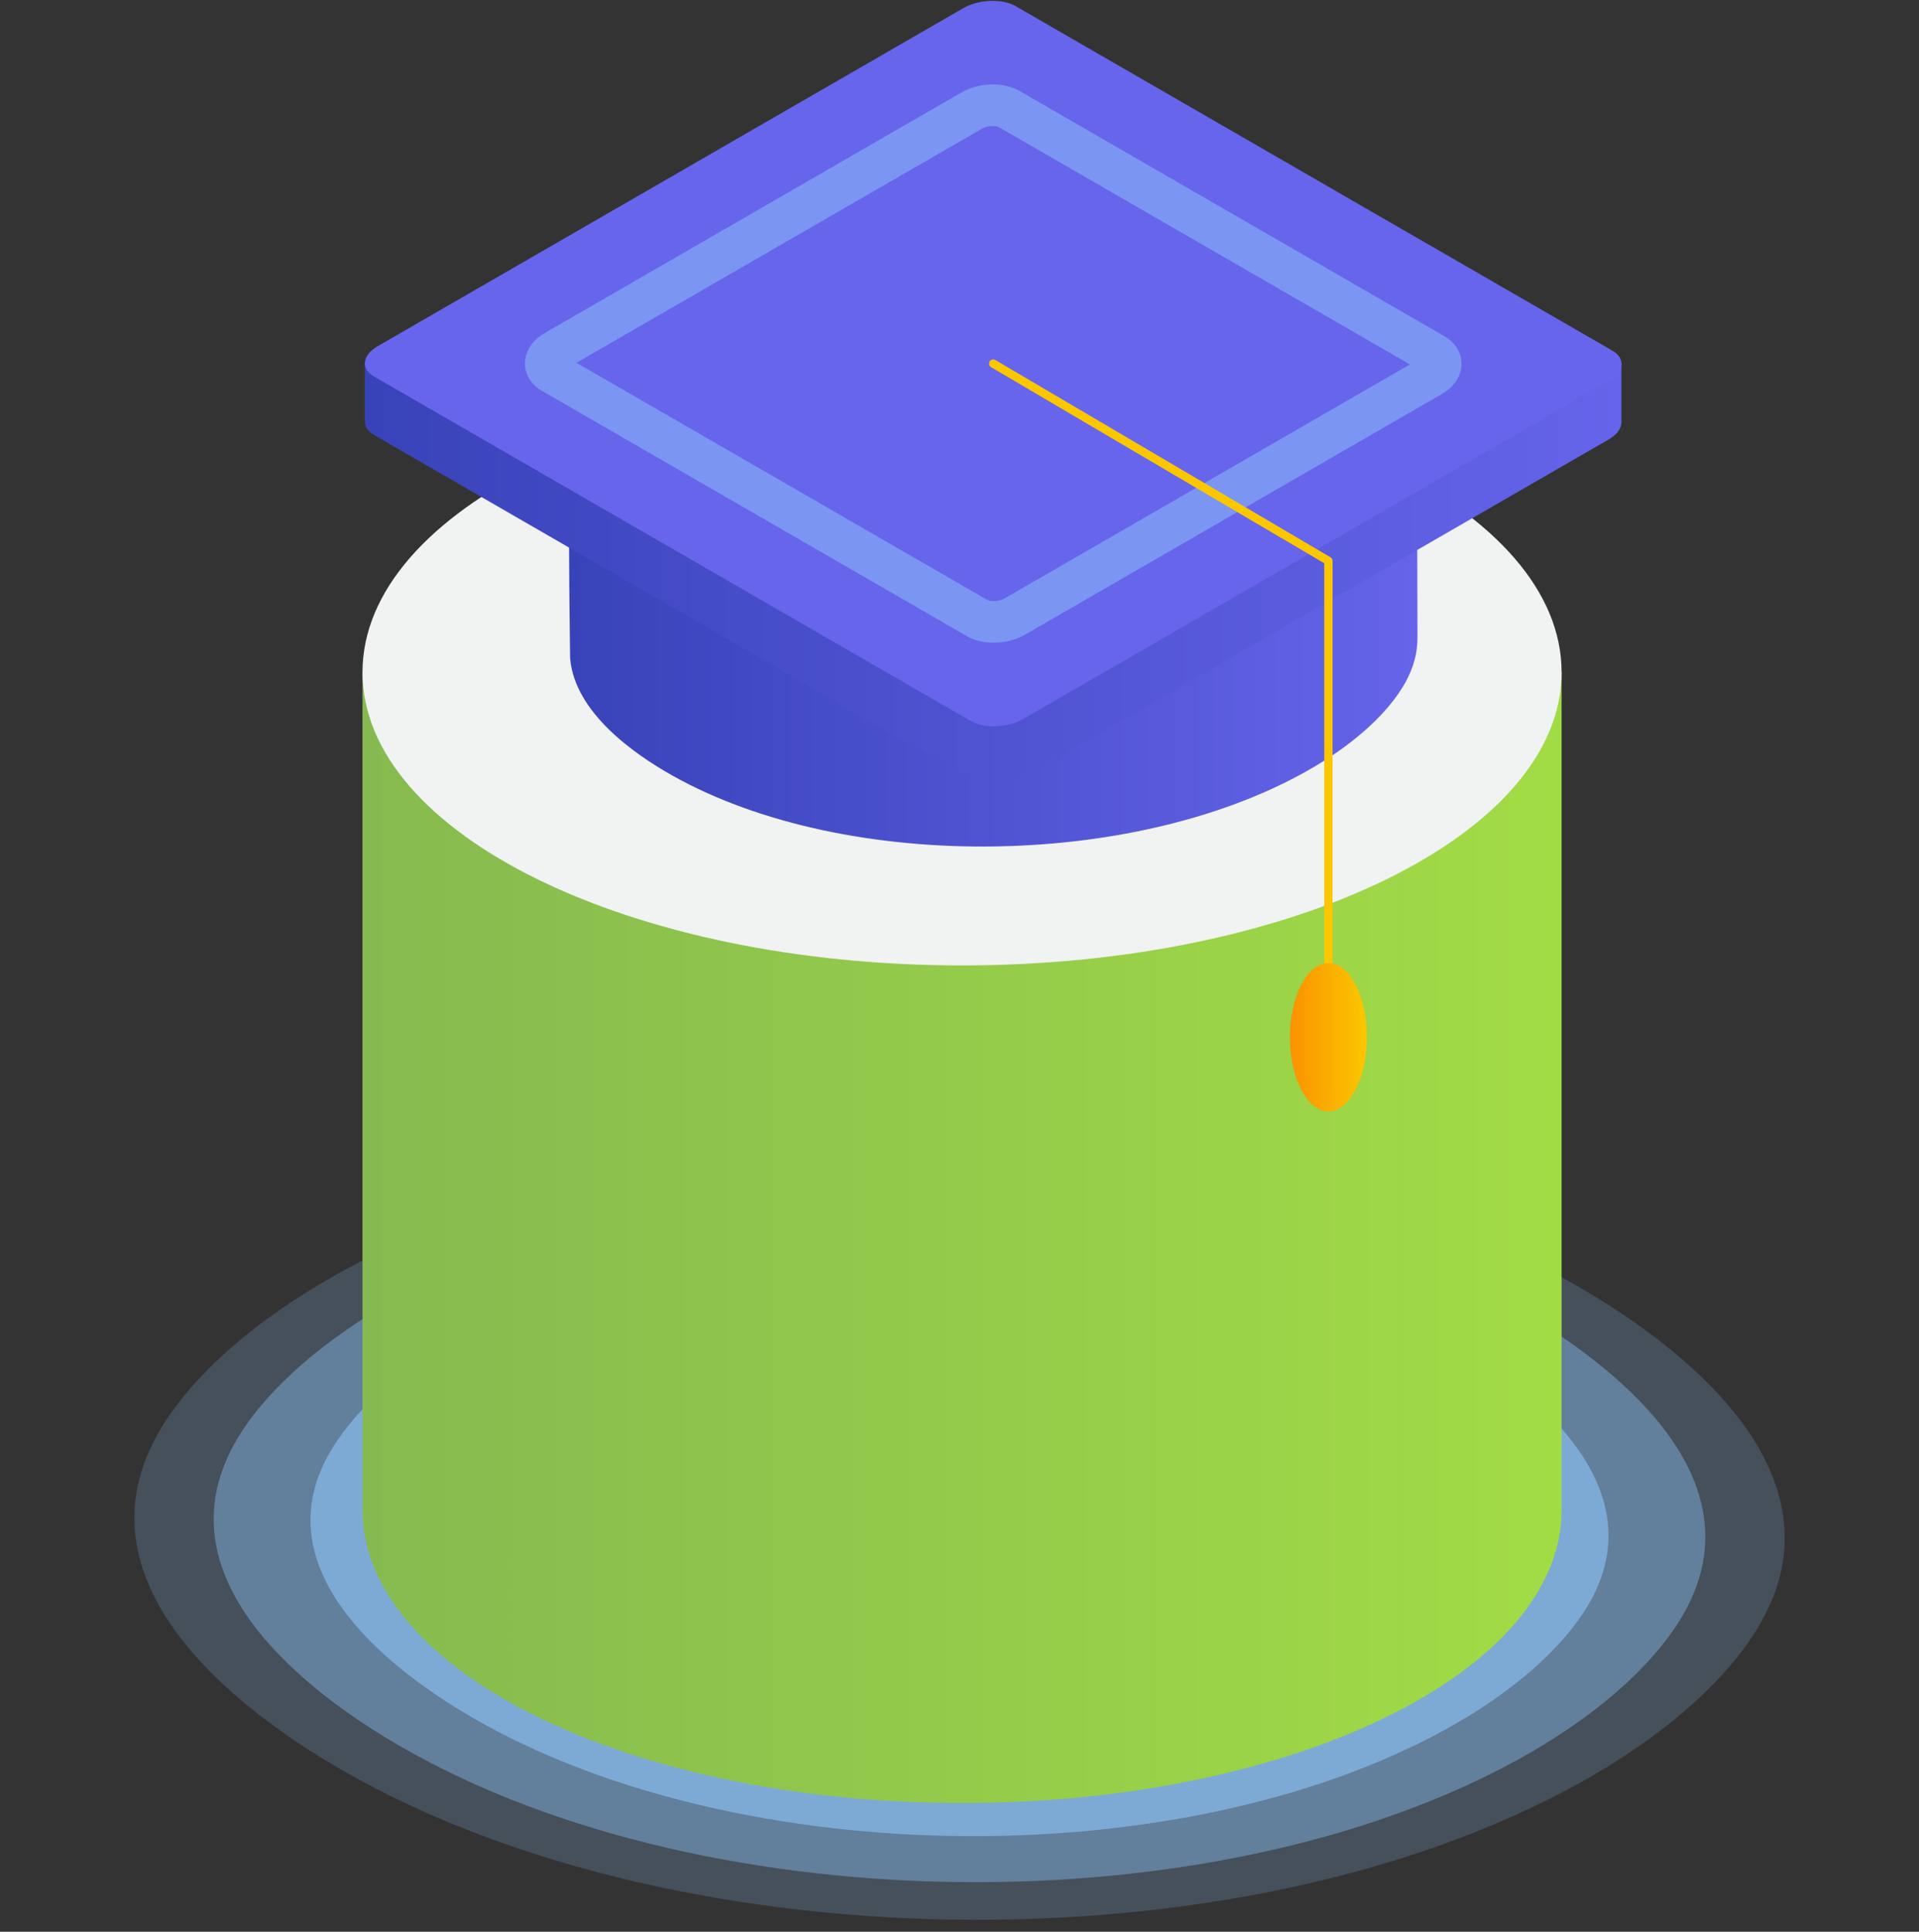
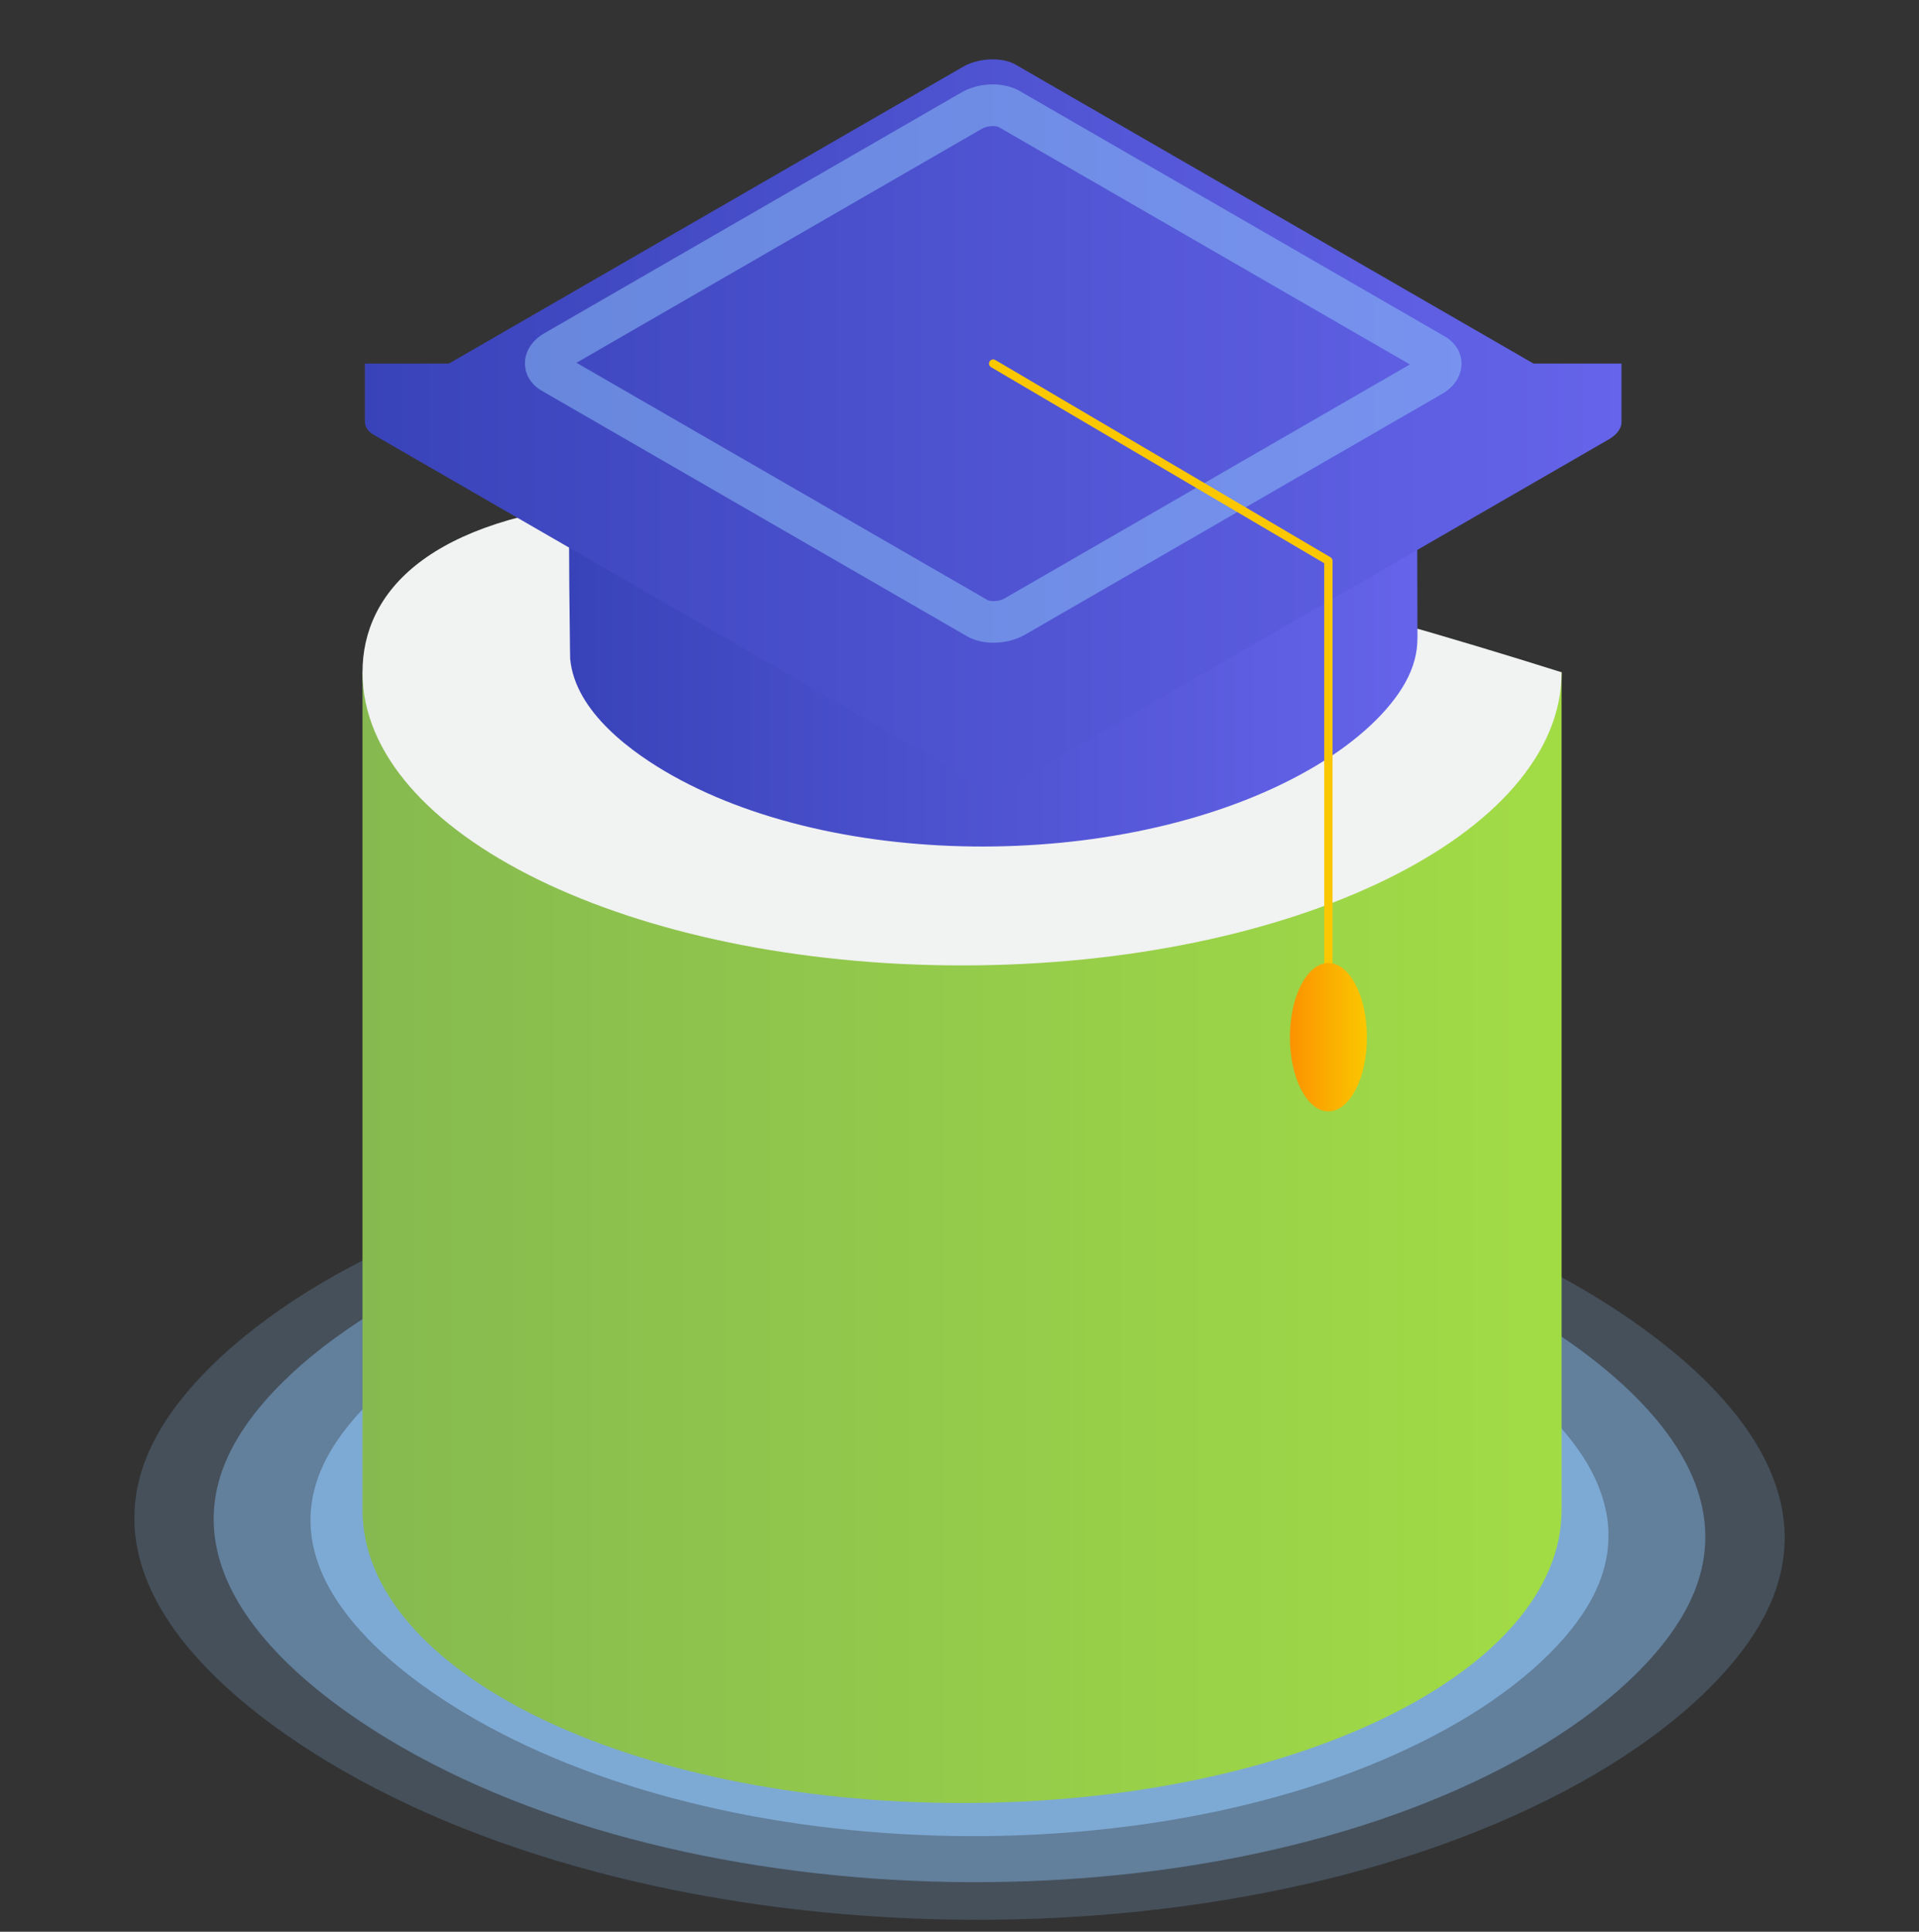
<svg xmlns="http://www.w3.org/2000/svg" width="150" height="151" viewBox="0 0 150 151" fill="none">
  <rect x="0" y="0" width="150" height="151" fill="#333333" stroke="none" />
  <g clip-path="url(#clip0_211_2203)">
    <path opacity="0.2" d="M12.585 111.651C15.161 107.368 20.112 103.051 26.529 99.496C53.433 84.59 98.284 85.38 124.469 101.221C132.292 105.957 144.383 115.627 137.419 127.208C134.841 131.498 129.884 135.82 123.463 139.377C96.558 154.283 51.719 153.5 25.549 137.667C17.719 132.927 5.617 123.244 12.588 111.649L12.585 111.651Z" fill="#90C7FA" />
    <path opacity="0.4" d="M18.585 112.4C20.913 108.528 25.389 104.627 31.187 101.414C55.505 87.94 96.043 88.654 119.711 102.974C126.783 107.255 137.709 115.996 131.415 126.464C129.083 130.343 124.603 134.248 118.799 137.464C94.48 150.936 53.953 150.228 30.301 135.92C23.222 131.636 12.285 122.884 18.585 112.402V112.4Z" fill="#90C7FA" />
    <path opacity="0.6" d="M25.909 113.313C27.935 109.944 31.827 106.549 36.875 103.752C58.035 92.028 93.31 92.65 113.905 105.109C120.059 108.833 129.567 116.439 124.091 125.548C122.063 128.922 118.164 132.321 113.113 135.119C91.951 146.842 56.685 146.225 36.104 133.775C29.946 130.048 20.427 122.432 25.909 113.313Z" fill="#90C7FA" />
    <path d="M122.063 52.549H28.335V62.71C28.335 81.148 28.335 99.584 28.335 118.022C28.335 130.677 49.317 140.937 75.199 140.937C101.081 140.937 122.063 130.677 122.063 118.022V62.71V52.549Z" fill="url(#paint0_linear_211_2203)" />
-     <path d="M75.199 75.465C101.081 75.465 122.063 65.205 122.063 52.549C122.063 39.894 101.081 29.634 75.199 29.634C49.317 29.634 28.335 39.894 28.335 52.549C28.335 65.205 49.317 75.465 75.199 75.465Z" fill="#F1F2F2" />
+     <path d="M75.199 75.465C101.081 75.465 122.063 65.205 122.063 52.549C49.317 29.634 28.335 39.894 28.335 52.549C28.335 65.205 49.317 75.465 75.199 75.465Z" fill="#F1F2F2" />
    <path d="M52.591 60.641C66.297 68.321 89.332 67.954 102.888 59.842C106.124 57.907 108.594 55.602 109.845 53.356C110.521 52.14 110.801 50.98 110.792 49.878H110.797C110.779 43.245 110.761 36.612 110.745 29.98C88.665 30.493 66.586 31.006 44.506 31.52C44.447 37.84 44.461 44.197 44.551 50.588C44.556 50.882 44.56 51.176 44.565 51.47V51.532H44.571C44.972 55.668 49.447 58.879 52.591 60.643V60.641Z" fill="url(#paint1_linear_211_2203)" />
    <path d="M45.458 28.055C46.707 25.811 49.174 23.512 52.408 21.576C65.965 13.461 89.006 13.1 102.721 20.784C106.819 23.082 113.19 27.84 109.816 33.905C108.565 36.151 106.095 38.456 102.859 40.391C89.3 48.503 66.268 48.87 52.562 41.19C48.462 38.89 42.081 34.127 45.463 28.055H45.458Z" fill="#F1F2F2" />
    <path d="M45.458 28.055C46.707 25.811 49.174 23.512 52.408 21.576C65.965 13.461 89.006 13.1 102.721 20.784C106.819 23.082 113.19 27.84 109.816 33.905C108.565 36.151 106.095 38.456 102.859 40.391C89.3 48.503 66.268 48.87 52.562 41.19C48.462 38.89 42.081 34.127 45.463 28.055H45.458Z" fill="#6765EB" />
    <path d="M126.749 28.419H119.866L79.381 5.049C78.329 4.443 76.493 4.517 75.28 5.218L35.091 28.419H28.523V32.992C28.532 33.369 28.763 33.729 29.231 34L75.889 60.935C76.94 61.541 78.777 61.466 79.989 60.765L125.742 34.351C126.4 33.971 126.737 33.485 126.744 33.023C126.744 31.488 126.744 29.955 126.744 28.419H126.749Z" fill="url(#paint2_linear_211_2203)" />
-     <path d="M75.889 56.364L29.231 29.428C28.179 28.822 28.31 27.761 29.525 27.06L75.28 0.646C76.495 -0.055 78.331 -0.132 79.381 0.476L126.038 27.413C127.09 28.019 126.959 29.079 125.744 29.78L79.991 56.194C78.777 56.896 76.94 56.972 75.891 56.364H75.889Z" fill="#6765EB" />
    <path opacity="0.5" d="M77.671 50.24C76.911 50.24 76.171 50.07 75.579 49.729L42.353 30.547C41.514 30.063 41.034 29.283 41.034 28.405C41.034 27.465 41.59 26.603 42.563 26.042L75.144 7.231C76.522 6.435 78.435 6.385 79.693 7.109L112.921 26.291C113.76 26.775 114.239 27.555 114.239 28.432C114.239 29.373 113.683 30.235 112.71 30.796L80.127 49.607C79.398 50.027 78.521 50.24 77.671 50.24ZM77.205 46.911C77.392 47.017 78.069 47.038 78.498 46.791L110.207 28.487L78.064 9.931C77.876 9.825 77.2 9.805 76.77 10.053L45.062 28.358L77.205 46.913V46.911Z" fill="url(#paint3_linear_211_2203)" />
    <path d="M103.836 80.621C103.657 80.621 103.51 80.476 103.51 80.295V44.028L77.469 28.701C77.316 28.611 77.264 28.412 77.354 28.256C77.445 28.102 77.644 28.05 77.8 28.141L104.001 43.562C104.1 43.621 104.161 43.727 104.161 43.842V80.297C104.161 80.476 104.017 80.623 103.836 80.623V80.621Z" fill="#FBC700" />
    <path d="M103.836 86.872C105.498 86.872 106.846 84.277 106.846 81.076C106.846 77.874 105.498 75.279 103.836 75.279C102.173 75.279 100.826 77.874 100.826 81.076C100.826 84.277 102.173 86.872 103.836 86.872Z" fill="url(#paint4_linear_211_2203)" />
  </g>
  <defs>
    <linearGradient id="paint0_linear_211_2203" x1="28.335" y1="96.741" x2="122.063" y2="96.741" gradientUnits="userSpaceOnUse">
      <stop stop-color="#86BA50" />
      <stop offset="1" stop-color="#A2DC45" />
    </linearGradient>
    <linearGradient id="paint1_linear_211_2203" x1="44.472" y1="48.074" x2="110.799" y2="48.074" gradientUnits="userSpaceOnUse">
      <stop stop-color="#3943B9" />
      <stop offset="1" stop-color="#6564EA" />
    </linearGradient>
    <linearGradient id="paint2_linear_211_2203" x1="28.523" y1="32.992" x2="126.749" y2="32.992" gradientUnits="userSpaceOnUse">
      <stop stop-color="#3943B9" />
      <stop offset="1" stop-color="#6564EA" />
    </linearGradient>
    <linearGradient id="paint3_linear_211_2203" x1="41.032" y1="28.419" x2="114.237" y2="28.419" gradientUnits="userSpaceOnUse">
      <stop stop-color="#90C7FA" />
      <stop offset="0.9" stop-color="#90C7FA" />
    </linearGradient>
    <linearGradient id="paint4_linear_211_2203" x1="100.826" y1="81.076" x2="106.846" y2="81.076" gradientUnits="userSpaceOnUse">
      <stop stop-color="#FB9200" />
      <stop offset="1" stop-color="#FBC700" />
    </linearGradient>
    <clipPath id="clip0_211_2203">
      <rect width="129" height="150" fill="white" transform="translate(10.5 0.067)" />
    </clipPath>
  </defs>
</svg>